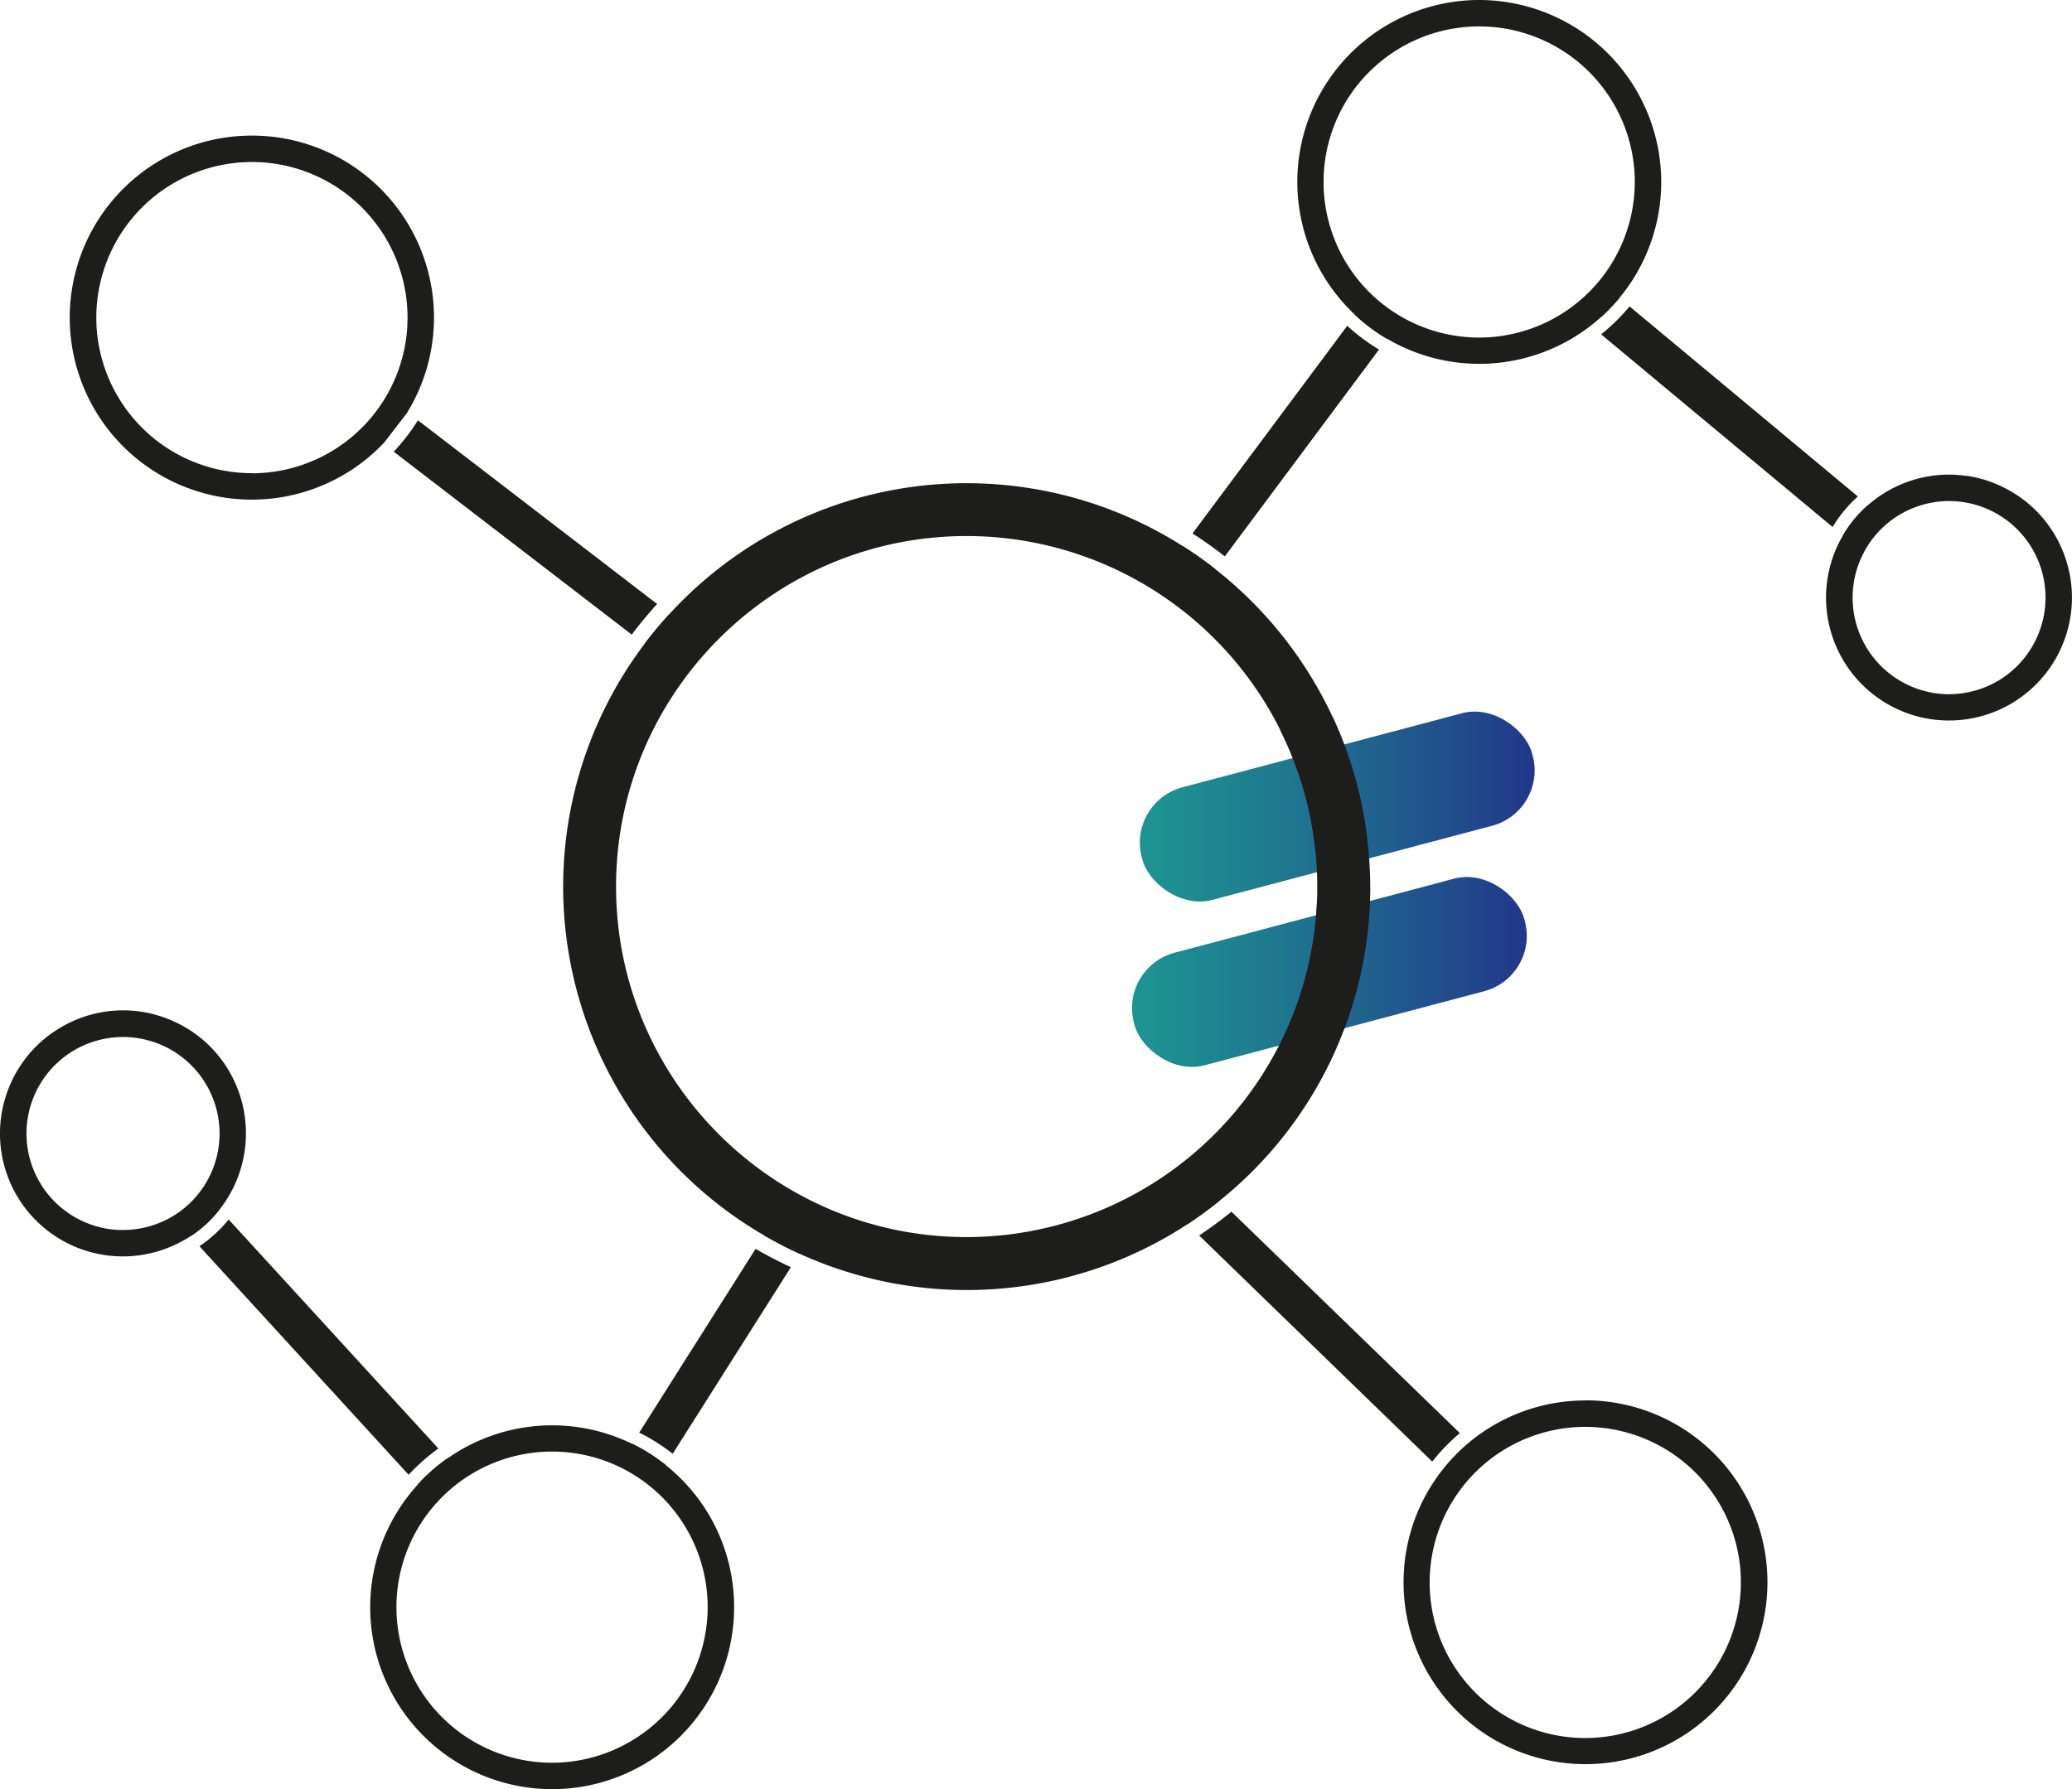
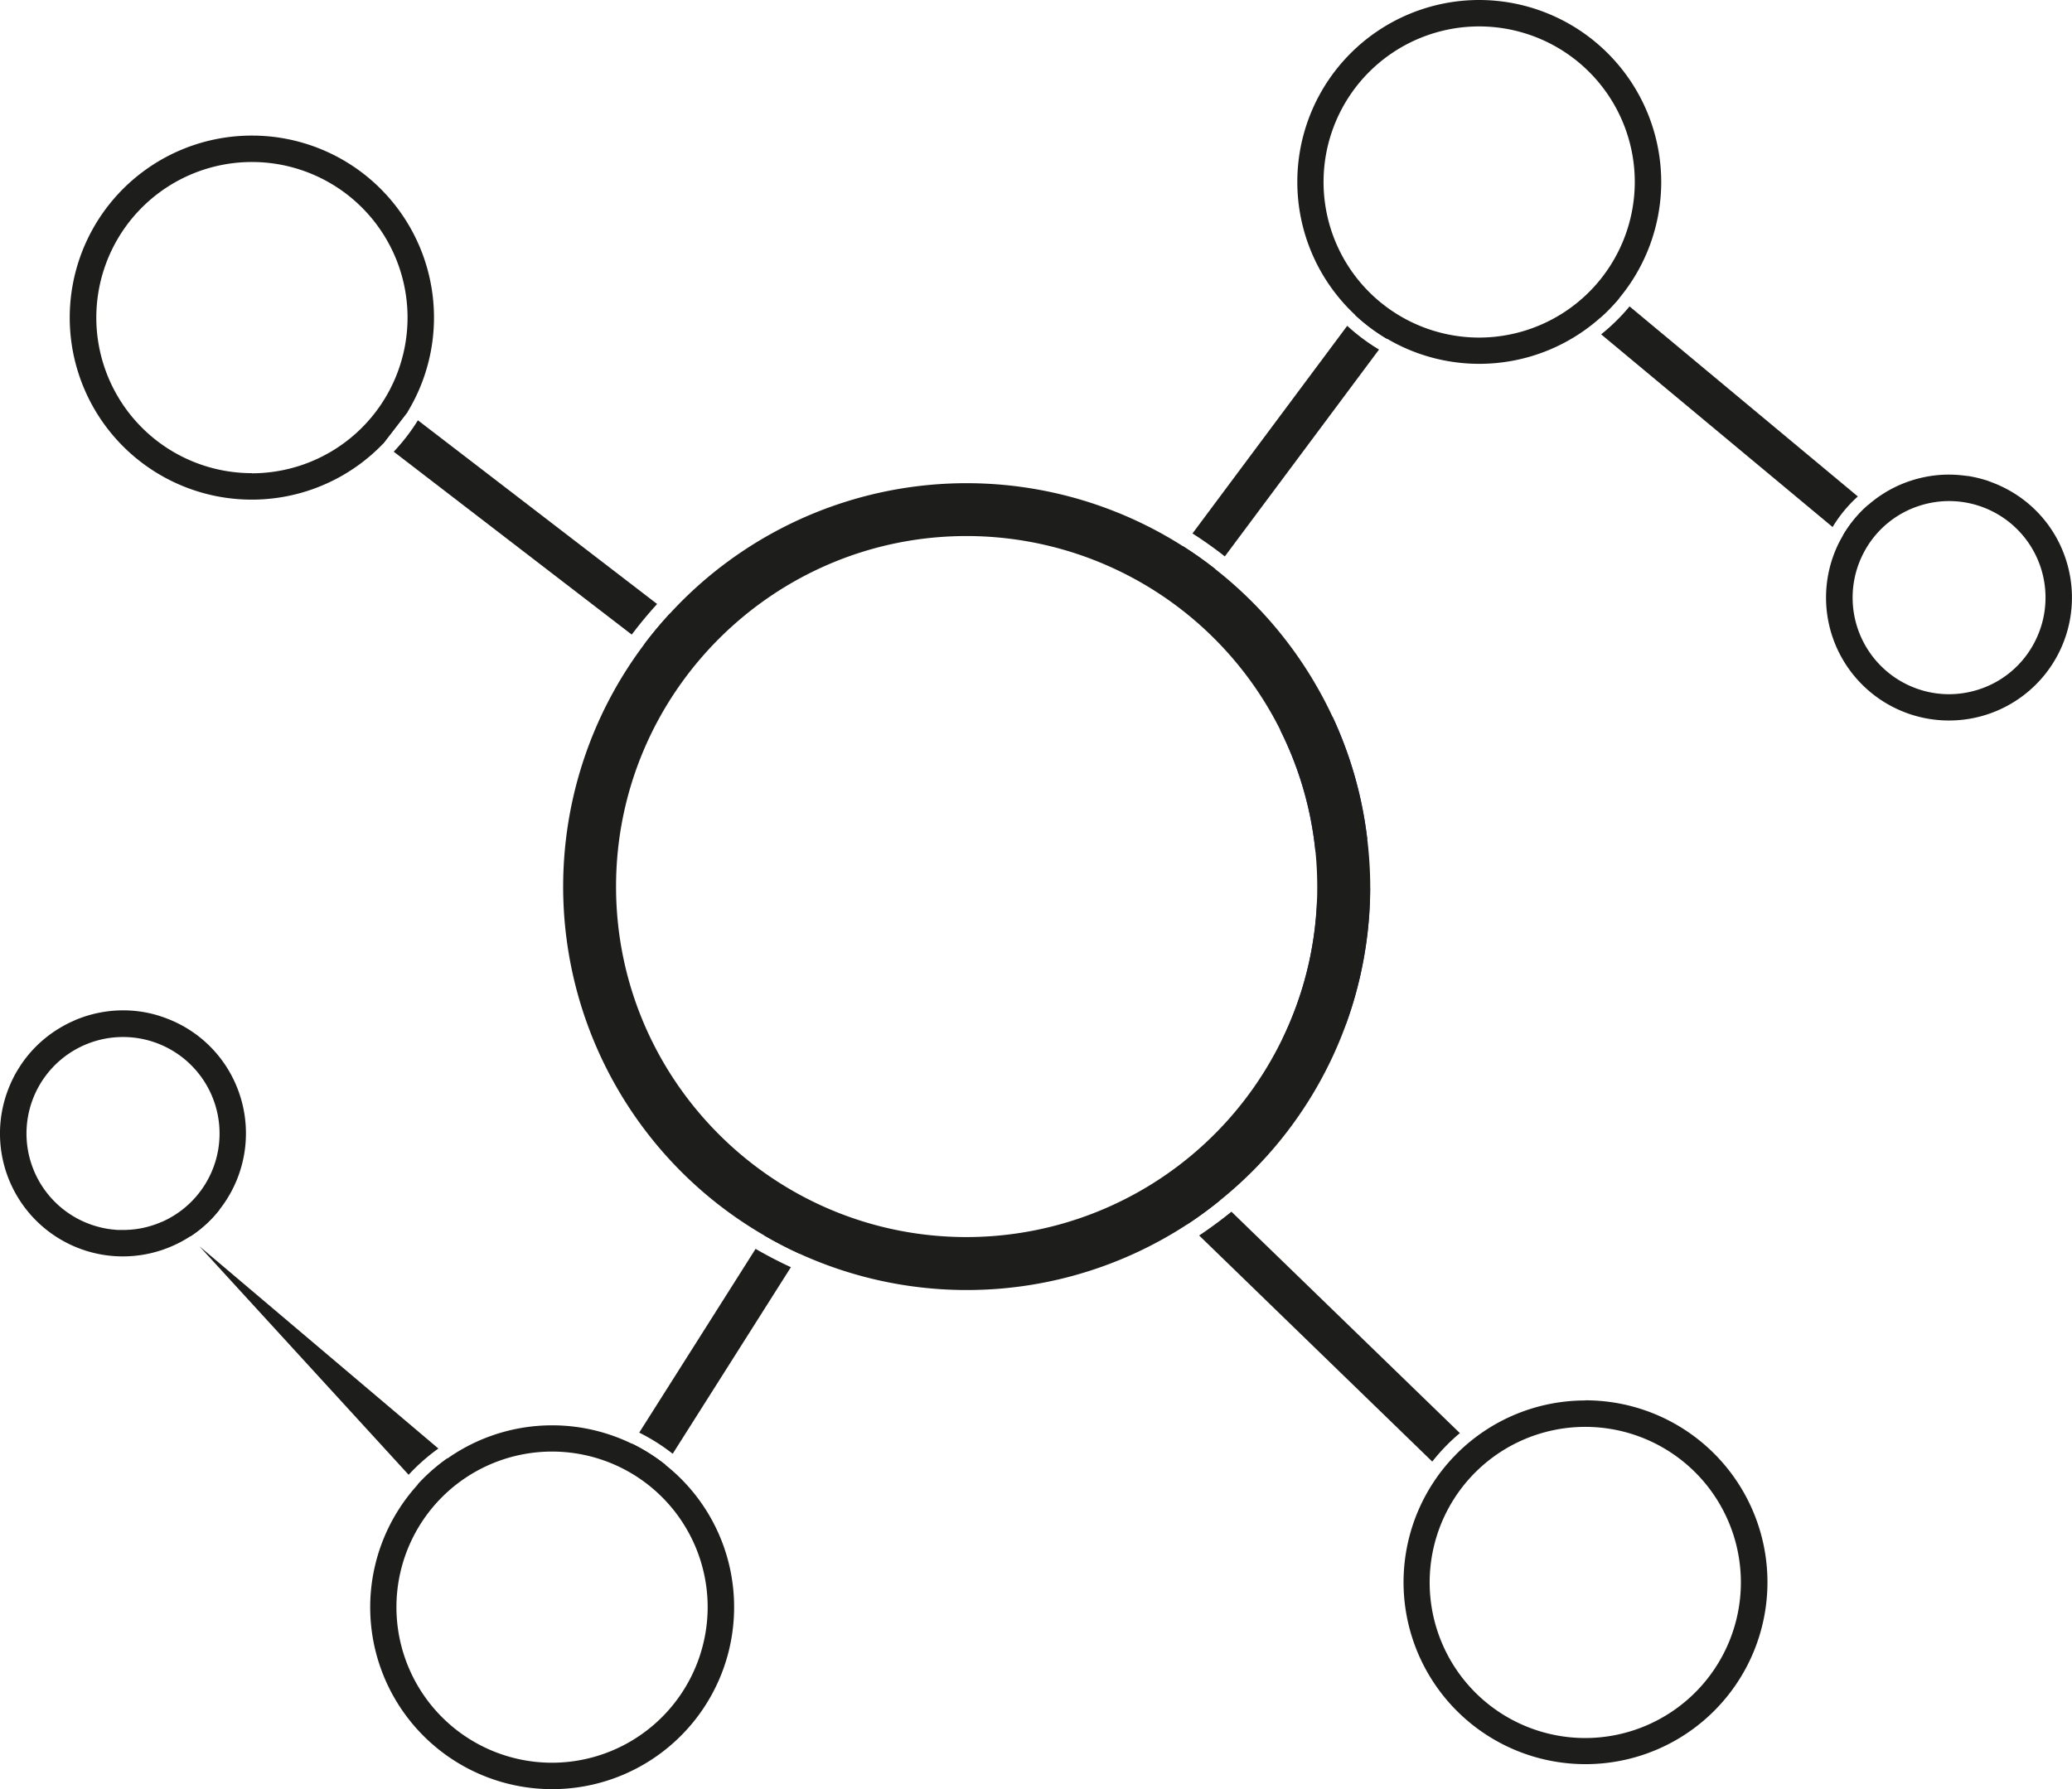
<svg xmlns="http://www.w3.org/2000/svg" xmlns:xlink="http://www.w3.org/1999/xlink" viewBox="0 0 783.46 676.66">
  <defs>
    <linearGradient id="f5a13e05-836a-4cc0-9f79-8df2f68fb682" x1="406.85" y1="367.61" x2="628.34" y2="367.61" gradientTransform="translate(110.91 -116.47) rotate(14.84)" gradientUnits="userSpaceOnUse">
      <stop offset="0" stop-color="#1e9a92" />
      <stop offset="0.14" stop-color="#1e9091" />
      <stop offset="0.37" stop-color="#1f748f" />
      <stop offset="0.67" stop-color="#21478b" />
      <stop offset="0.85" stop-color="#222a89" />
    </linearGradient>
    <linearGradient id="bc1b566a-7455-497d-b41c-e56acf6a2566" x1="409.82" y1="305.05" x2="631.31" y2="305.05" gradientTransform="translate(94.98 -119.32) rotate(14.84)" xlink:href="#f5a13e05-836a-4cc0-9f79-8df2f68fb682" />
  </defs>
  <g id="f8cbde87-cb1b-4121-8171-f6c0af84fc9b" data-name="Calque 2">
    <g id="b39e3fe8-7e01-4c03-ae67-35334e7e9aef" data-name="Calque 7">
-       <rect x="426.29" y="345.58" width="152.74" height="44.06" rx="21.67" transform="translate(-77.38 140.99) rotate(-14.84)" style="fill:url(#f5a13e05-836a-4cc0-9f79-8df2f68fb682)" />
-       <rect x="429.26" y="283.02" width="152.74" height="44.06" rx="21.67" transform="translate(-61.26 139.66) rotate(-14.84)" style="fill:url(#bc1b566a-7455-497d-b41c-e56acf6a2566)" />
      <path d="M503.94,271.19A151.32,151.32,0,0,1,517,317.43l-19.61,4.71A131.71,131.71,0,0,0,484,276Z" style="fill:#312783" />
      <path d="M518.07,335.88a151.89,151.89,0,0,1-9.19,51.59l-24.17,5.8A131.65,131.65,0,0,0,498,340.71Z" style="fill:#312783" />
      <path d="M447.31,206.57q6.33,4,12.24,8.67l-7.08,9.5-12-9Z" style="fill:#1d1d1b" />
      <path d="M521.43,132.2l-58.3,78.23q-5.89-4.62-12.23-8.68l58.51-78.53A74.49,74.49,0,0,0,521.43,132.2Z" style="fill:#1d1d1b" />
      <path d="M528.8,122.31l-4.37,5.86a68.6,68.6,0,0,1-12-9l4.35-5.84Z" style="fill:#1d1d1b" />
      <path d="M604.77,120.47l6.92-8.32.64.53A68.66,68.66,0,0,1,604.77,120.47Z" style="fill:#1d1d1b" />
      <path d="M692.94,199.32l-87.52-72.87a74.59,74.59,0,0,0,10.75-10.57l86.31,71.88A50.8,50.8,0,0,0,692.94,199.32Z" style="fill:#1d1d1b" />
      <path d="M707.48,191.92l-9.59,11.52-1.06-.88A45.66,45.66,0,0,1,706.37,191Z" style="fill:#1d1d1b" />
      <path d="M461.25,454q-5.91,4.78-12.29,9l-3.34-3.24L456.06,449Z" style="fill:#1d1d1b" />
      <path d="M552,542a73.32,73.32,0,0,0-10.44,10.77l-88.14-85.51q6.33-4.23,12.21-9Z" style="fill:#1d1d1b" />
      <path d="M239,546a68.57,68.57,0,0,1,12.66,8l-3.8,6-12.68-8Z" style="fill:#1d1d1b" />
      <path d="M299.05,479.25l-44.69,70.56a73.69,73.69,0,0,0-12.66-8l44-69.49Q292.19,476.08,299.05,479.25Z" style="fill:#1d1d1b" />
      <path d="M306.61,467.31l-4.32,6.83q-6.87-3.13-13.37-6.93l5-7.92Z" style="fill:#1d1d1b" />
      <path d="M72,467.59l-1-1.13L82,456.33l1,1.14A45.46,45.46,0,0,1,72,467.59Z" style="fill:#1d1d1b" />
-       <path d="M165.76,547.83a73.79,73.79,0,0,0-11.25,9.93L75.4,471.33a51,51,0,0,0,11.07-10.12Z" style="fill:#1d1d1b" />
+       <path d="M165.76,547.83a73.79,73.79,0,0,0-11.25,9.93L75.4,471.33Z" style="fill:#1d1d1b" />
      <path d="M173.26,556l-11.07,10.13-4.29-4.69a68.64,68.64,0,0,1,11.26-9.92Z" style="fill:#1d1d1b" />
      <polygon points="154.07 155.86 144.92 167.74 138.5 162.81 147.64 150.92 154.07 155.86" style="fill:#1d1d1b" />
      <path d="M248.47,228.43Q243.4,234,238.87,240l-90-69.17a73.36,73.36,0,0,0,9.15-11.88Z" style="fill:#1d1d1b" />
      <path d="M260.4,237.6l-9.14,11.89-7.63-5.87q4.51-6,9.61-11.52Z" style="fill:#1d1d1b" />
      <path d="M95.27,51.28a68.84,68.84,0,1,0,49.65,116.46l9.15-11.88A68.81,68.81,0,0,0,95.27,51.28Zm0,127.67a58.84,58.84,0,1,1,58.83-58.84A58.9,58.9,0,0,1,95.27,179Z" style="fill:#1d1d1b" />
      <path d="M517,317.43a151.32,151.32,0,0,0-13.09-46.24,153.48,153.48,0,0,0-44.39-55.95q-5.9-4.62-12.24-8.67A152.31,152.31,0,0,0,253.24,232.1q-5.09,5.52-9.61,11.52a152.42,152.42,0,0,0,45.29,223.59q6.49,3.78,13.37,6.93A152.38,152.38,0,0,0,449,463q6.38-4.18,12.29-9a152.2,152.2,0,0,0,56.82-118.11v-.58A152.86,152.86,0,0,0,517,317.43Zm-32.32,75.84A132.75,132.75,0,0,1,365.5,467.86c-73.09,0-132.56-59.47-132.56-132.56S292.41,202.73,365.5,202.73A132.63,132.63,0,0,1,497.42,322.14q.65,6.5.65,13.16c0,1.81,0,3.61-.11,5.41A131.65,131.65,0,0,1,484.71,393.27Z" style="fill:#1d1d1b" />
      <path d="M559.3,0a68.8,68.8,0,1,0,68.84,68.83A68.91,68.91,0,0,0,559.3,0Zm0,127.67a58.84,58.84,0,1,1,58.84-58.84A58.91,58.91,0,0,1,559.3,127.67Z" style="fill:#1d1d1b" />
      <path d="M599.43,529.65a68.75,68.75,0,0,0-48.55,20.07l0,0,0,0c-.47.48-.94,1-1.39,1.44a68.8,68.8,0,1,0,50-21.56Zm0,127.67a58.84,58.84,0,1,1,58.83-58.84A58.9,58.9,0,0,1,599.43,657.32Z" style="fill:#1d1d1b" />
      <path d="M251.67,554.06a68.8,68.8,0,1,0,25.91,53.76A68.57,68.57,0,0,0,251.67,554.06Zm-42.93,112.6a58.84,58.84,0,1,1,58.84-58.84A58.91,58.91,0,0,1,208.74,666.66Z" style="fill:#1d1d1b" />
      <path d="M89.11,410a46.17,46.17,0,0,0-25.66-24.66,47.51,47.51,0,0,0-6.29-2c-1.06-.25-2.11-.46-3.17-.63l-1.06-.16q-1.59-.22-3.18-.33c-1.06-.07-2.12-.11-3.17-.11a46.77,46.77,0,0,0-15.25,2.57l-1.21.44c-.8.3-1.6.63-2.38,1l-1.17.53a49.24,49.24,0,0,0-4.51,2.46,46.22,46.22,0,0,0-8.14,6.37c-.82.8-1.61,1.64-2.39,2.52a47.63,47.63,0,0,0-3.24,4.16c-.67,1-1.31,2-1.91,3-.3.52-.59,1-.88,1.57-.56,1.06-1.09,2.15-1.58,3.27-.24.56-.48,1.13-.7,1.7a46.46,46.46,0,0,0,62,59.51,46.72,46.72,0,0,0,6.8-3.67A45.46,45.46,0,0,0,83,457.47,46.6,46.6,0,0,0,89.11,410ZM61.16,462.1a36.75,36.75,0,0,1-3.57,1.35c-.6.19-1.2.36-1.81.53s-1.45.36-2.19.51c-.57.11-1.15.2-1.73.29l-.49.08c-.56.07-1.12.12-1.68.17l-.56.06c-.54,0-1.08.05-1.62.07l-.64,0c-.64,0-1.27,0-1.91,0h-.24c-.71,0-1.41-.1-2.11-.17h-.07a34.75,34.75,0,0,1-4.39-.76l-.83-.21c-.55-.15-1.1-.3-1.65-.47l-.82-.27c-.54-.18-1.08-.38-1.62-.59a36.5,36.5,0,1,1,27.93-.56Z" style="fill:#1d1d1b" />
      <path d="M45,465.14c.53,0,1,.05,1.57.05h.34C46.23,465.18,45.6,465.17,45,465.14Zm0,0c.53,0,1,.05,1.57.05h.34C46.23,465.18,45.6,465.17,45,465.14Zm0,0c.53,0,1,.05,1.57.05h.34C46.23,465.18,45.6,465.17,45,465.14Zm0,0c.53,0,1,.05,1.57.05h.34C46.23,465.18,45.6,465.17,45,465.14Zm0,0c.53,0,1,.05,1.57.05h.34C46.23,465.18,45.6,465.17,45,465.14Zm0,0c.53,0,1,.05,1.57.05h.34C46.23,465.18,45.6,465.17,45,465.14Zm0,0c.53,0,1,.05,1.57.05h.34C46.23,465.18,45.6,465.17,45,465.14Zm0,0c.53,0,1,.05,1.57.05h.34C46.23,465.18,45.6,465.17,45,465.14Zm0,0c.53,0,1,.05,1.57.05h.34C46.23,465.18,45.6,465.17,45,465.14Zm0,0c.53,0,1,.05,1.57.05h.34C46.23,465.18,45.6,465.17,45,465.14Zm0,0c.53,0,1,.05,1.57.05h.34C46.23,465.18,45.6,465.17,45,465.14Zm0,0c.53,0,1,.05,1.57.05h.34C46.23,465.18,45.6,465.17,45,465.14Zm0,0c.53,0,1,.05,1.57.05h.34C46.23,465.18,45.6,465.17,45,465.14Zm0,0c.53,0,1,.05,1.57.05h.34C46.23,465.18,45.6,465.17,45,465.14Zm0,0c.53,0,1,.05,1.57.05h.34C46.23,465.18,45.6,465.17,45,465.14Zm0,0c.53,0,1,.05,1.57.05h.34C46.23,465.18,45.6,465.17,45,465.14Zm0,0c.53,0,1,.05,1.57.05h.34C46.23,465.18,45.6,465.17,45,465.14Zm0,0c.53,0,1,.05,1.57.05h.34C46.23,465.18,45.6,465.17,45,465.14Zm0,0c.53,0,1,.05,1.57.05h.34C46.23,465.18,45.6,465.17,45,465.14Zm0,0c.53,0,1,.05,1.57.05h.34C46.23,465.18,45.6,465.17,45,465.14Zm0,0c.53,0,1,.05,1.57.05h.34C46.23,465.18,45.6,465.17,45,465.14Zm0,0c.53,0,1,.05,1.57.05h.34C46.23,465.18,45.6,465.17,45,465.14Zm0,0c.53,0,1,.05,1.57.05h.34C46.23,465.18,45.6,465.17,45,465.14Zm0,0c.53,0,1,.05,1.57.05h.34C46.23,465.18,45.6,465.17,45,465.14Zm0,0c.53,0,1,.05,1.57.05h.34C46.23,465.18,45.6,465.17,45,465.14Zm0,0c.53,0,1,.05,1.57.05h.34C46.23,465.18,45.6,465.17,45,465.14Zm0,0c.53,0,1,.05,1.57.05h.34C46.23,465.18,45.6,465.17,45,465.14Zm0,0c.53,0,1,.05,1.57.05h.34C46.23,465.18,45.6,465.17,45,465.14Zm0,0c.53,0,1,.05,1.57.05h.34C46.23,465.18,45.6,465.17,45,465.14Zm0,0c.53,0,1,.05,1.57.05h.34C46.23,465.18,45.6,465.17,45,465.14Zm0,0c.53,0,1,.05,1.57.05h.34C46.23,465.18,45.6,465.17,45,465.14Zm0,0c.53,0,1,.05,1.57.05h.34C46.23,465.18,45.6,465.17,45,465.14Zm0,0c.53,0,1,.05,1.57.05h.34C46.23,465.18,45.6,465.17,45,465.14Zm0,0c.53,0,1,.05,1.57.05h.34C46.23,465.18,45.6,465.17,45,465.14Zm0,0c.53,0,1,.05,1.57.05h.34C46.23,465.18,45.6,465.17,45,465.14Zm0,0c.53,0,1,.05,1.57.05h.34C46.23,465.18,45.6,465.17,45,465.14Zm0,0c.53,0,1,.05,1.57.05h.34C46.23,465.18,45.6,465.17,45,465.14Zm0,0c.53,0,1,.05,1.57.05h.34C46.23,465.18,45.6,465.17,45,465.14Zm0,0c.53,0,1,.05,1.57.05h.34C46.23,465.18,45.6,465.17,45,465.14Zm0,0c.53,0,1,.05,1.57.05h.34C46.23,465.18,45.6,465.17,45,465.14Zm0,0c.53,0,1,.05,1.57.05h.34C46.23,465.18,45.6,465.17,45,465.14Zm0,0c.53,0,1,.05,1.57.05h.34C46.23,465.18,45.6,465.17,45,465.14Zm0,0c.53,0,1,.05,1.57.05h.34C46.23,465.18,45.6,465.17,45,465.14Zm0,0c.53,0,1,.05,1.57.05h.34C46.23,465.18,45.6,465.17,45,465.14Zm0,0c.53,0,1,.05,1.57.05h.34C46.23,465.18,45.6,465.17,45,465.14Zm0,0c.53,0,1,.05,1.57.05h.34C46.23,465.18,45.6,465.17,45,465.14Zm0,0c.53,0,1,.05,1.57.05h.34C46.23,465.18,45.6,465.17,45,465.14Zm0,0c.53,0,1,.05,1.57.05h.34C46.23,465.18,45.6,465.17,45,465.14Zm0,0c.53,0,1,.05,1.57.05h.34C46.23,465.18,45.6,465.17,45,465.14Zm0,0c.53,0,1,.05,1.57.05h.34C46.23,465.18,45.6,465.17,45,465.14Zm0,0c.53,0,1,.05,1.57.05h.34C46.23,465.18,45.6,465.17,45,465.14Zm0,0c.53,0,1,.05,1.57.05h.34C46.23,465.18,45.6,465.17,45,465.14Zm0,0c.53,0,1,.05,1.57.05h.34C46.23,465.18,45.6,465.17,45,465.14Zm0,0c.53,0,1,.05,1.57.05h.34C46.23,465.18,45.6,465.17,45,465.14Zm0,0c.53,0,1,.05,1.57.05h.34C46.23,465.18,45.6,465.17,45,465.14Zm0,0c.53,0,1,.05,1.57.05h.34C46.23,465.18,45.6,465.17,45,465.14Zm0,0c.53,0,1,.05,1.57.05h.34C46.23,465.18,45.6,465.17,45,465.14Z" style="fill:#009fe3" />
      <path d="M781.28,212a46.2,46.2,0,0,0-22.89-27.25q-1.26-.66-2.55-1.23c-.42-.19-.85-.38-1.29-.55-.85-.35-1.7-.67-2.57-1s-1.73-.56-2.6-.81c-.44-.13-.88-.24-1.32-.35-.88-.21-1.77-.41-2.65-.57-.45-.09-.89-.16-1.34-.23l-.36,0c-.56-.09-1.11-.16-1.67-.22a45.39,45.39,0,0,0-10.33,0,47.16,47.16,0,0,0-8.77,1.88A46.2,46.2,0,0,0,706.37,191a45.66,45.66,0,0,0-9.54,11.56c-.4.67-.77,1.35-1.13,2A46.49,46.49,0,1,0,781.28,212Zm-11.95,30.84a36.25,36.25,0,0,1-21.38,18,36.79,36.79,0,0,1-11,1.71,35.93,35.93,0,0,1-5.39-.41c-1.07-.16-2.14-.37-3.19-.63a36.53,36.53,0,0,1-23.76-52.3,36.28,36.28,0,0,1,21.38-18,36.84,36.84,0,0,1,11-1.71,36.5,36.5,0,0,1,32.34,53.34Z" style="fill:#1d1d1b" />
    </g>
  </g>
</svg>